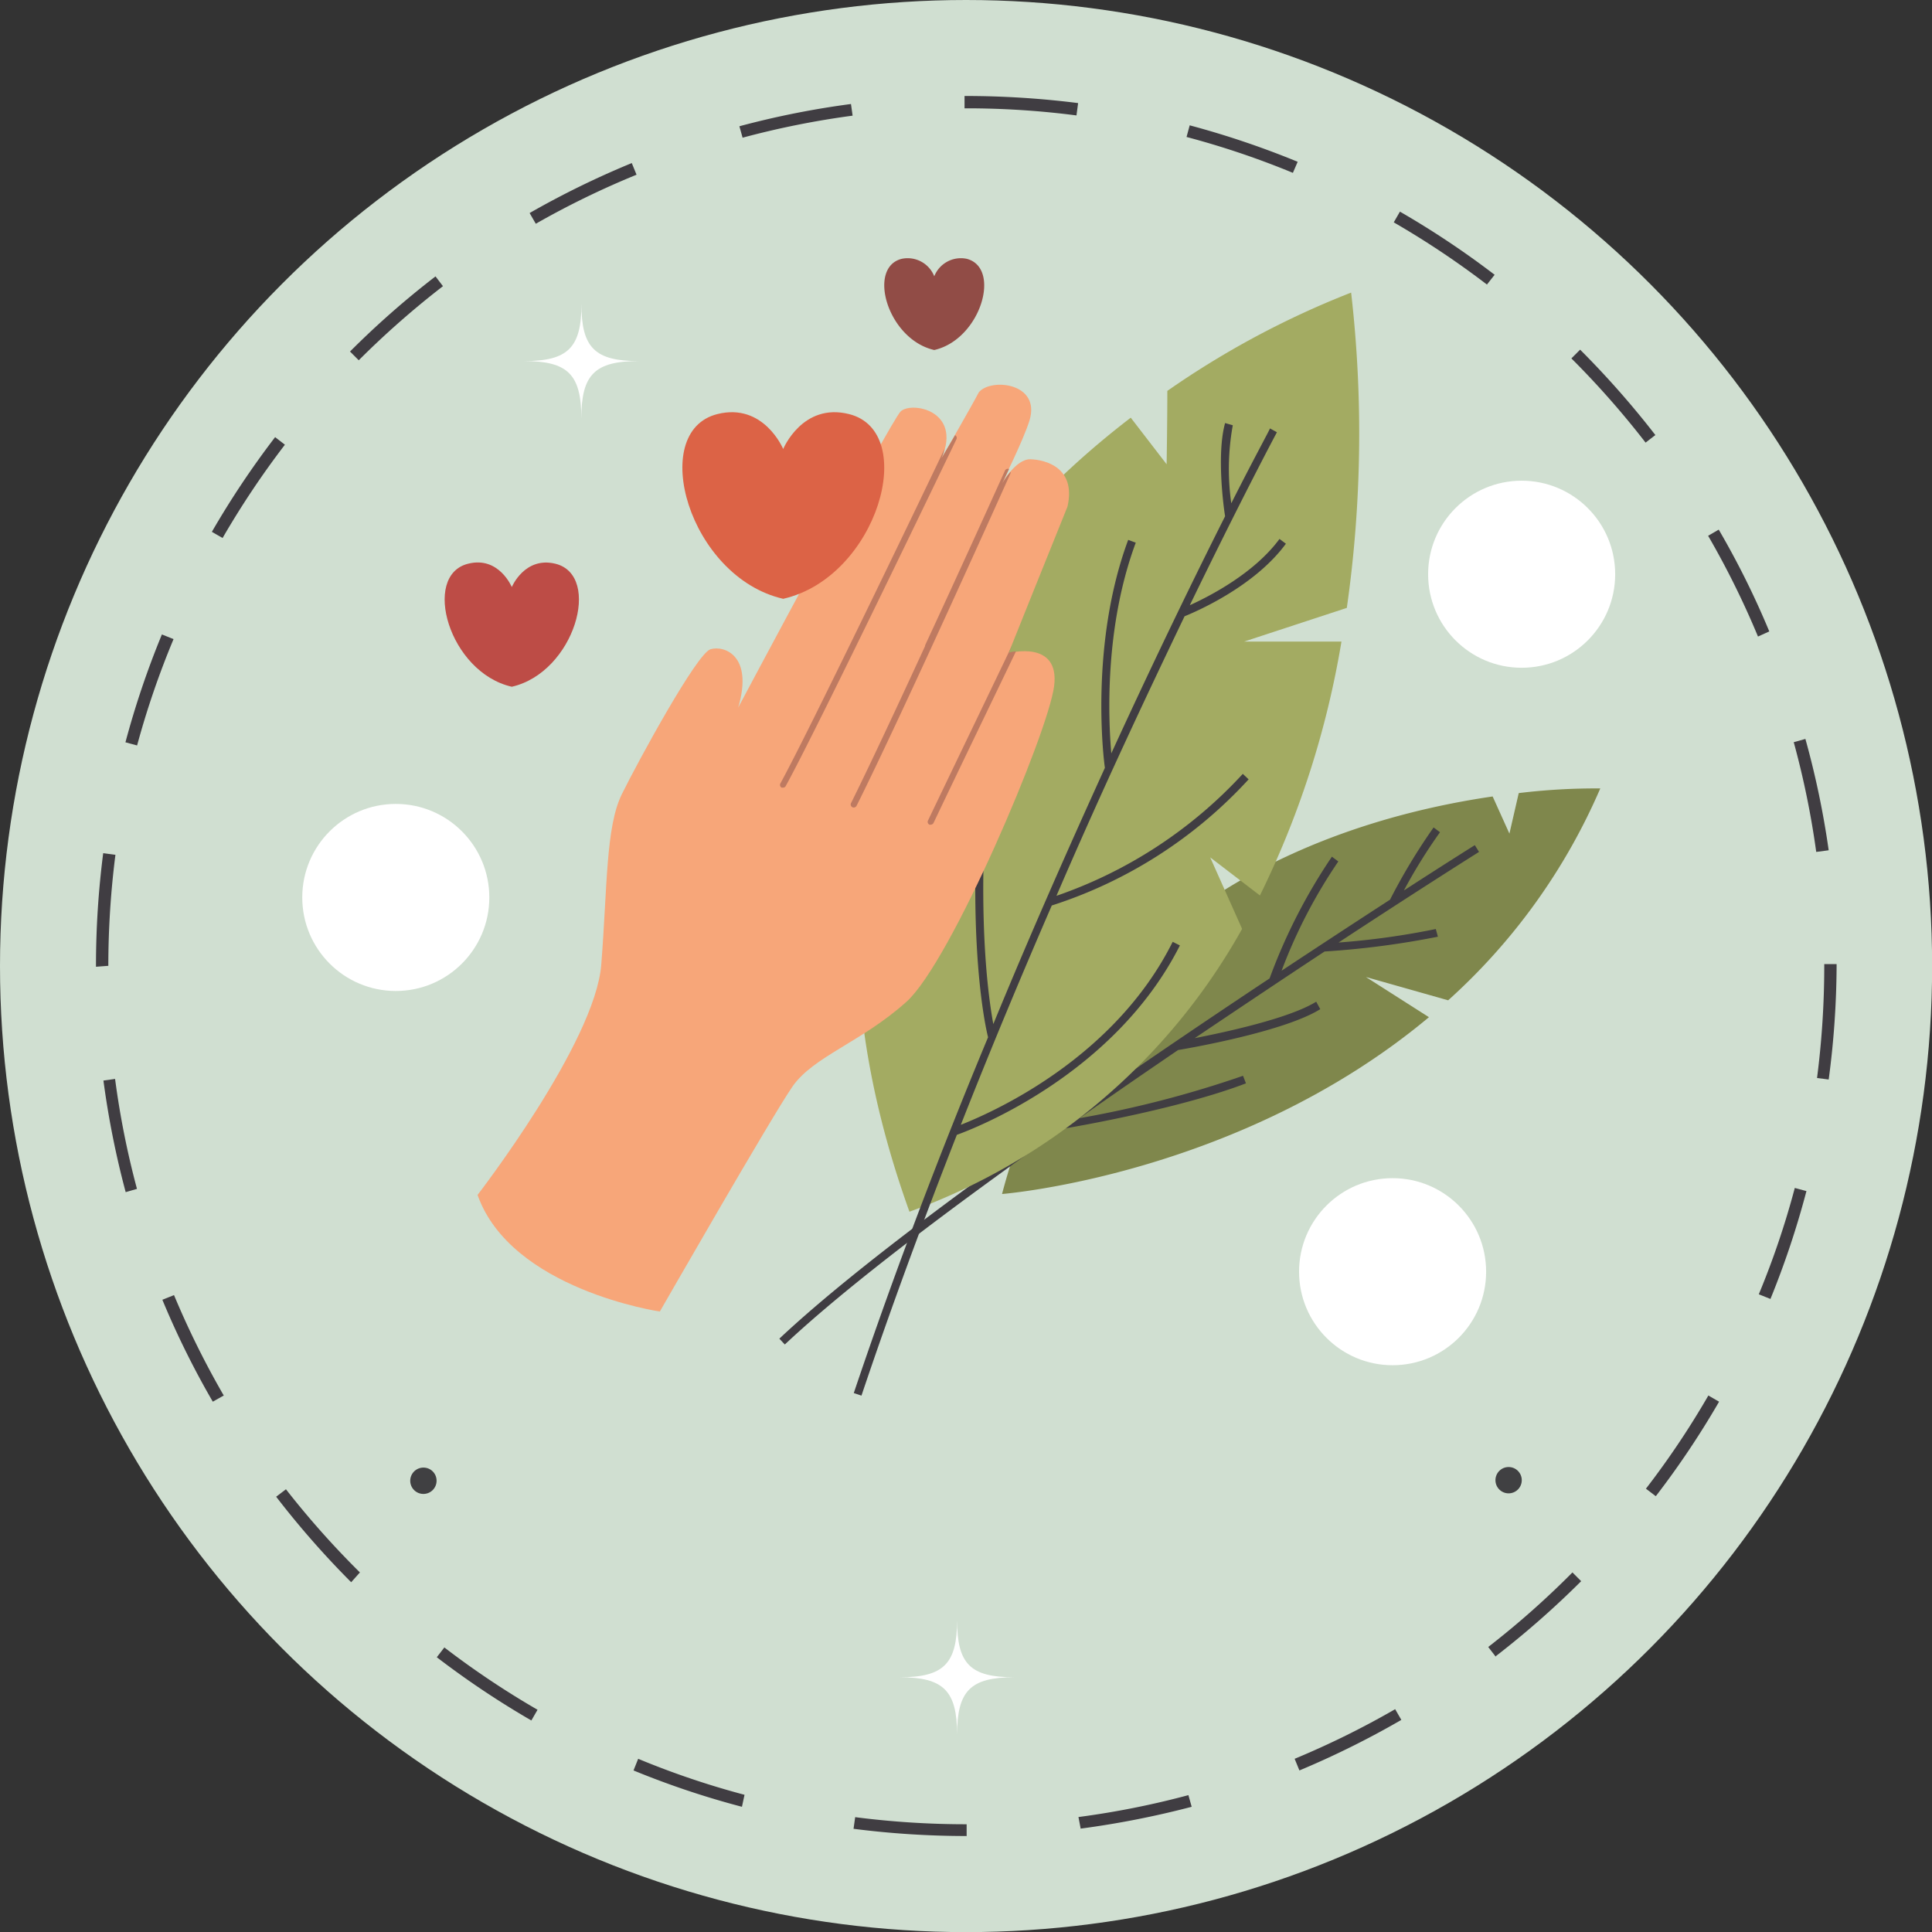
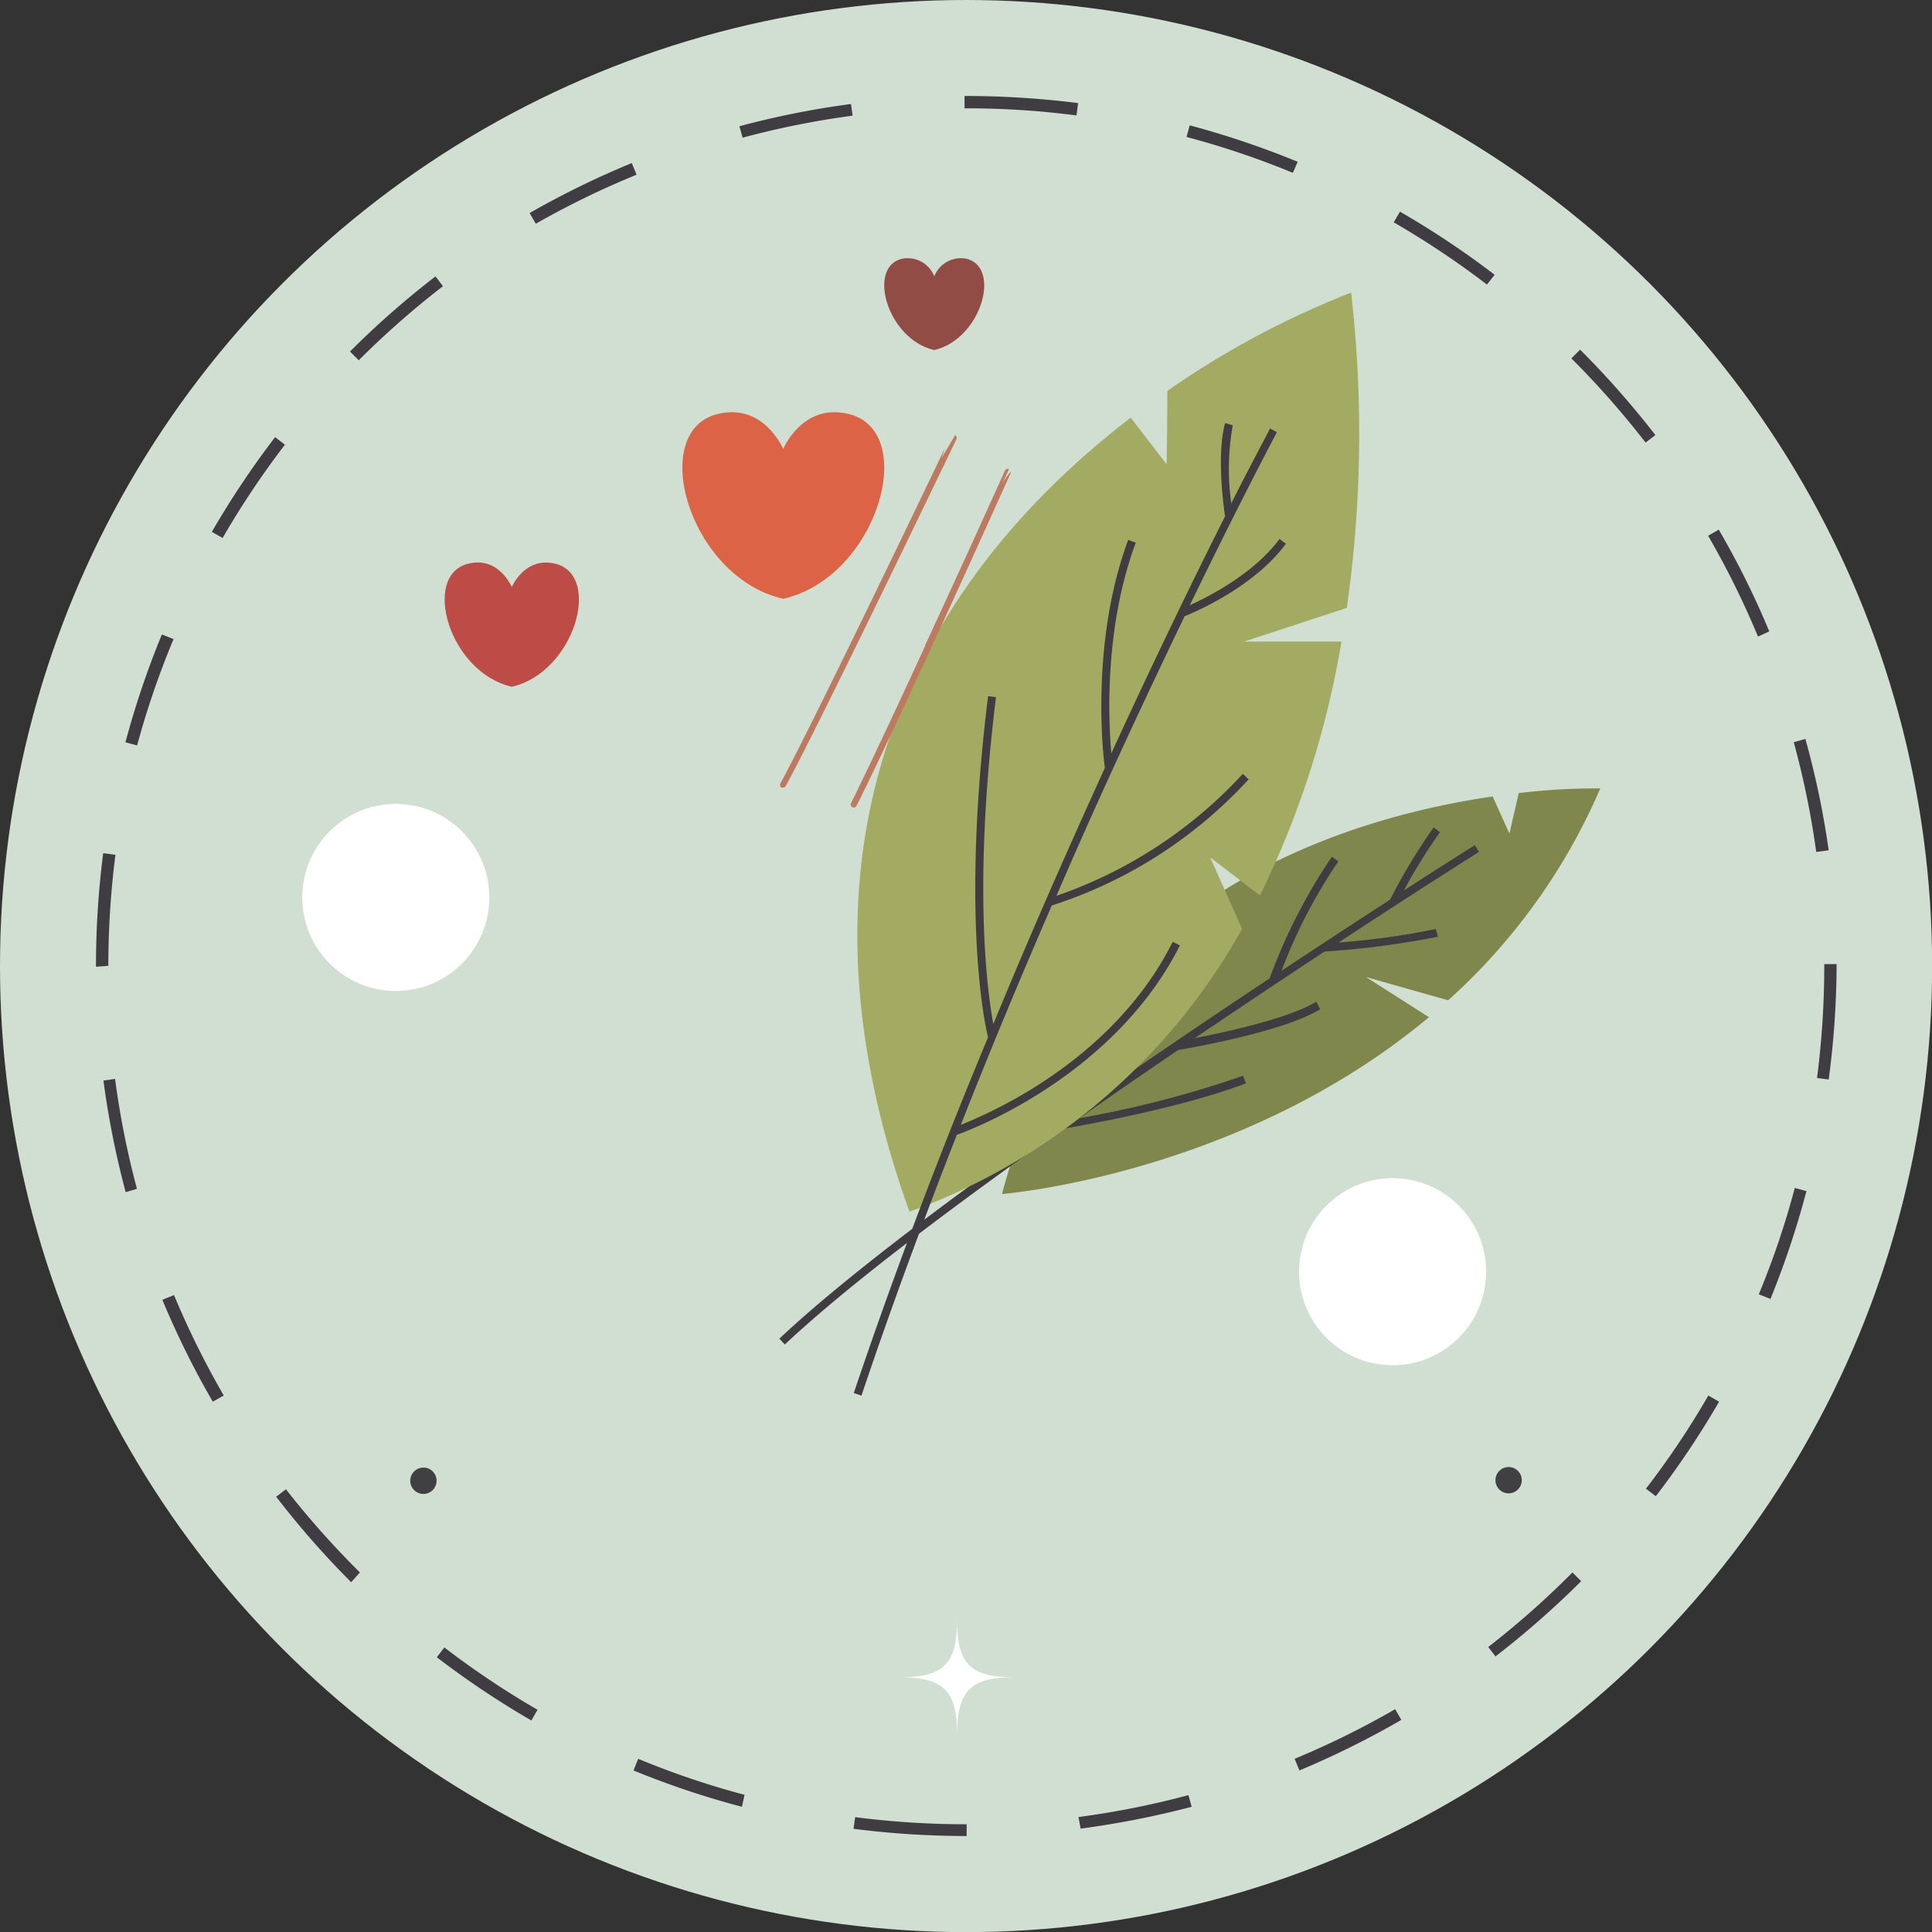
<svg xmlns="http://www.w3.org/2000/svg" viewBox="0 0 165.87 165.87">
  <rect x="0" y="0" width="165.87" height="165.87" fill="#333333" stroke="none" />
  <defs>
    <style>.cls-1{fill:#d0dfd1;}.cls-2{fill:#403d42;}.cls-3{fill:#404042;}.cls-4{fill:#fff;}.cls-5{fill:#7f874c;}.cls-6{fill:#a3ab62;}.cls-7{fill:#914c46;}.cls-8{fill:#bd4c46;}.cls-9{fill:#f7a679;}.cls-10{fill:#be7a61;}.cls-11{fill:#dc6346;}</style>
  </defs>
  <g id="Слой_2" data-name="Слой 2">
    <g id="OBJECTS">
      <circle class="cls-1" cx="82.94" cy="82.94" r="82.94" />
      <path class="cls-2" d="M83,157.63a76.53,76.53,0,0,1-9.72-.62l.14-1a74.41,74.41,0,0,0,9.57.61l0,.78v.28Zm9.78-.63L92.59,156a73.66,73.66,0,0,0,9.44-1.88l.28,1A78,78,0,0,1,92.73,157Zm-29.08-1.88A73.64,73.64,0,0,1,54.39,152l.4-1a71.56,71.56,0,0,0,9.13,3.09ZM111.56,152l-.41-1a74.3,74.3,0,0,0,8.63-4.26l.53.92A76.38,76.38,0,0,1,111.56,152Zm-65.94-4.29a75.53,75.53,0,0,1-8.12-5.43l.65-.84a73.8,73.8,0,0,0,8,5.35Zm82.8-5.47-.65-.84A74.09,74.09,0,0,0,135,135l.75.75A77.39,77.39,0,0,1,128.42,142.19Zm-98.27-6.4a76.17,76.17,0,0,1-6.44-7.34l.84-.64A75.16,75.16,0,0,0,30.9,135Zm112-7.39-.84-.64a72.58,72.58,0,0,0,5.36-8l.92.53A74.64,74.64,0,0,1,142.2,128.4ZM18.27,120.34a73.32,73.32,0,0,1-4.33-8.75l1-.4a75,75,0,0,0,4.27,8.62ZM152,111.52l-1-.4a71.56,71.56,0,0,0,3.09-9.13l1,.27A75.28,75.28,0,0,1,152,111.52ZM10.79,102.35a75.87,75.87,0,0,1-1.91-9.58l1-.14a73.32,73.32,0,0,0,1.88,9.44ZM157,92.68,156,92.55a75.16,75.16,0,0,0,.62-9.61v-.17h1.06v.17A75.38,75.38,0,0,1,157,92.68ZM8.24,83v-.08a76.09,76.09,0,0,1,.62-9.67l1.05.14a75.62,75.62,0,0,0-.61,9.53Zm147.69-9.86A73.69,73.69,0,0,0,154,63.72l1-.28A74.51,74.51,0,0,1,157,73ZM11.77,64l-1-.27a75.23,75.23,0,0,1,3.13-9.26l1,.4A73.66,73.66,0,0,0,11.77,64Zm139.16-9.35A73.52,73.52,0,0,0,146.65,46l.91-.53a72.5,72.5,0,0,1,4.34,8.74ZM19.11,46.19l-.92-.53a75.66,75.66,0,0,1,5.43-8.13l.84.65A74.92,74.92,0,0,0,19.11,46.19ZM141.28,38a75.36,75.36,0,0,0-6.37-7.23l.75-.75a77.48,77.48,0,0,1,6.46,7.33ZM30.8,30.93l-.75-.75a74.93,74.93,0,0,1,7.34-6.45l.64.84A75.26,75.26,0,0,0,30.8,30.93Zm96.86-6.5a74.83,74.83,0,0,0-8-5.34l.53-.92a75.57,75.57,0,0,1,8.13,5.42ZM46,19.21l-.53-.92A75.72,75.72,0,0,1,54.24,14l.41,1A73.65,73.65,0,0,0,46,19.21Zm65-4.37a72.58,72.58,0,0,0-9.13-3.08l.27-1a76,76,0,0,1,9.27,3.13Zm-47.24-3-.28-1a74.48,74.48,0,0,1,9.58-1.91l.14,1A74,74,0,0,0,63.76,11.82ZM92.42,9.91a73,73,0,0,0-9.48-.61h-.13V8.24h.12a77.21,77.21,0,0,1,9.63.61Z" />
      <path class="cls-3" d="M37.48,127.08A1.13,1.13,0,1,1,36.36,126,1.12,1.12,0,0,1,37.48,127.08Z" />
      <circle class="cls-3" cx="129.52" cy="127.08" r="1.13" />
      <circle class="cls-4" cx="33.98" cy="77.05" r="8.03" />
      <circle class="cls-4" cx="119.56" cy="109.18" r="8.03" />
-       <circle class="cls-4" cx="130.64" cy="49.3" r="8.03" />
      <path class="cls-4" d="M87.08,144c-3.76,0-4.91,1.16-4.91,4.92,0-3.76-1.16-4.92-4.92-4.92,3.76,0,4.92-1.15,4.92-4.91C82.17,142.88,83.32,144,87.08,144Z" />
-       <path class="cls-4" d="M54.83,31c-3.77,0-4.92,1.16-4.92,4.92C49.91,32.15,48.76,31,45,31c3.77,0,4.92-1.15,4.92-4.91C49.91,29.84,51.06,31,54.83,31Z" />
      <path class="cls-5" d="M117.27,83.88l7.06,2a52.29,52.29,0,0,0,13.06-18.19,55,55,0,0,0-7,.4l-.8,3.48-1.44-3.19c-12.91,1.88-35.5,8.81-42.12,34.13,0,0,20.4-1.6,36.65-15.18Z" />
      <path class="cls-2" d="M123.45,80.42l-.18-.66a65.44,65.44,0,0,1-8.35,1.16c7-4.6,11.92-7.69,12.06-7.78l-.36-.58c-.1.06-2.41,1.51-6.09,3.89a45.34,45.34,0,0,1,3.1-5l-.55-.41a51.33,51.33,0,0,0-3.74,6.2c-2.62,1.7-5.8,3.78-9.31,6.1a44.22,44.22,0,0,1,4.87-9.38l-.55-.41A48.2,48.2,0,0,0,109,84c-5.54,3.68-11.83,7.94-18,12.26l-.33.05,0,.17c-9.36,6.61-18.35,13.36-23.76,18.45l.47.5c5.43-5.1,14.46-11.88,23.87-18.52,2.08-.35,10.33-1.84,15.72-3.9l-.25-.65A91,91,0,0,1,92.68,96c2.83-2,5.68-3.95,8.46-5.85.92-.15,9.13-1.58,12.21-3.51L113,86c-2.28,1.42-7.71,2.6-10.43,3.13,4-2.69,7.78-5.22,11.15-7.44A73.63,73.63,0,0,0,123.45,80.42Z" />
      <path class="cls-6" d="M103.9,73.61l4.27,3.27a78.52,78.52,0,0,0,7-21.8h-8.35l8.81-2.89A105.9,105.9,0,0,0,116,25.12a75.7,75.7,0,0,0-15.78,8.44c0,2.62-.06,6.3-.06,6.3l-3.08-4c-15,11.49-31.64,33-19,68.17a53.6,53.6,0,0,0,28.56-24.28Z" />
      <path class="cls-2" d="M110.4,46.68l-.55-.41c-2.17,2.95-6,4.92-7.7,5.69,4.44-9.15,7.4-14.71,7.48-14.85l-.6-.33c0,.09-1.29,2.41-3.32,6.43a21.05,21.05,0,0,1,.13-6.7l-.66-.19c-.74,2.64-.13,7.25,0,8-2.45,4.87-5.88,11.88-9.77,20.36-.26-3-.59-10.85,2.1-18.09l-.65-.24c-3.31,8.92-2.12,18.8-2,19.57-3,6.6-6.29,14-9.58,22-.54-2.93-1.75-12,.23-28.07l-.68-.08c-2.33,18.87-.27,28.24,0,29.28C80.82,98.68,76.87,109,73.3,119.6l.66.22c2.57-7.65,5.36-15.17,8.19-22.39,1.54-.55,13.56-5.2,19.15-16.26l-.62-.31c-5,10-15.38,14.6-18.19,15.71,2.6-6.6,5.25-12.93,7.81-18.83a39.14,39.14,0,0,0,16.9-10.83l-.5-.47a39,39,0,0,1-16,10.47c4-9.29,7.88-17.49,11-24C102.61,52.54,107.68,50.39,110.4,46.68Z" />
      <path class="cls-7" d="M83,22.22a2.46,2.46,0,0,0-2.79,1.5,2.46,2.46,0,0,0-2.79-1.5c-3,.74-1.22,6.92,2.79,7.83C84.2,29.14,86,23,83,22.22Z" />
      <path class="cls-8" d="M47.69,48.4c-2.65-.65-3.75,2-3.75,2s-1.11-2.68-3.76-2c-4,1-1.64,9.33,3.76,10.56C49.33,57.73,51.71,49.4,47.69,48.4Z" />
-       <path class="cls-9" d="M41,102.59S51.09,89.53,51.62,82.83,52,71,53.39,68.18,59.83,56.09,61,55.74s3.7.53,2.38,5c0,0,13.06-24.53,13.94-25.41s5.29-.14,3.53,4c0,0,2.69-4.68,3.18-5.64,1-1.26,5.37-.85,4.35,2.43C87.85,37.82,86,41.53,86,41.53s1.21-2.14,2.47-2.1,3.94.69,3.18,4.06c-.69,1.69-5.06,12.58-5.06,12.58s4.43-1.19,3.91,2.84S81.67,82.54,77.83,86s-8,4.7-9.79,7.28-11.39,19.32-11.39,19.32S43.88,110.73,41,102.59Z" />
      <path class="cls-10" d="M79.42,55.47c-2.33,5.07-4.76,10.26-6.35,13.47a.26.26,0,0,0,.23.39.28.28,0,0,0,.24-.15c4-8,13.13-28.34,13.22-28.55a.17.17,0,0,0,0-.12,7.29,7.29,0,0,0-.72,1s.25-.51.59-1.24h0a.26.26,0,0,0-.35.14c-.06.12-3.36,7.46-6.86,15" />
-       <path class="cls-10" d="M79.67,70.45a.26.26,0,0,0,.13.35.2.2,0,0,0,.11,0,.28.28,0,0,0,.24-.15c1.9-4,5.71-11.88,7.07-14.72-.35,0-.59.11-.59.11l.24-.59C85.62,58.07,81.63,66.35,79.67,70.45Z" />
      <path class="cls-10" d="M82,37.36l-1.18,2a5.9,5.9,0,0,0,.28-.84C78.78,43.4,69.46,62.76,67,67.26a.27.27,0,0,0,.1.36l.13,0a.24.24,0,0,0,.23-.14C70.27,62.37,82,37.94,82.12,37.7A.27.27,0,0,0,82,37.36Z" />
      <path class="cls-11" d="M72.89,35.55c-4-1-5.65,3-5.65,3s-1.66-4-5.65-3c-6,1.5-2.45,14,5.65,15.86C75.35,49.56,78.93,37.05,72.89,35.55Z" />
    </g>
  </g>
</svg>